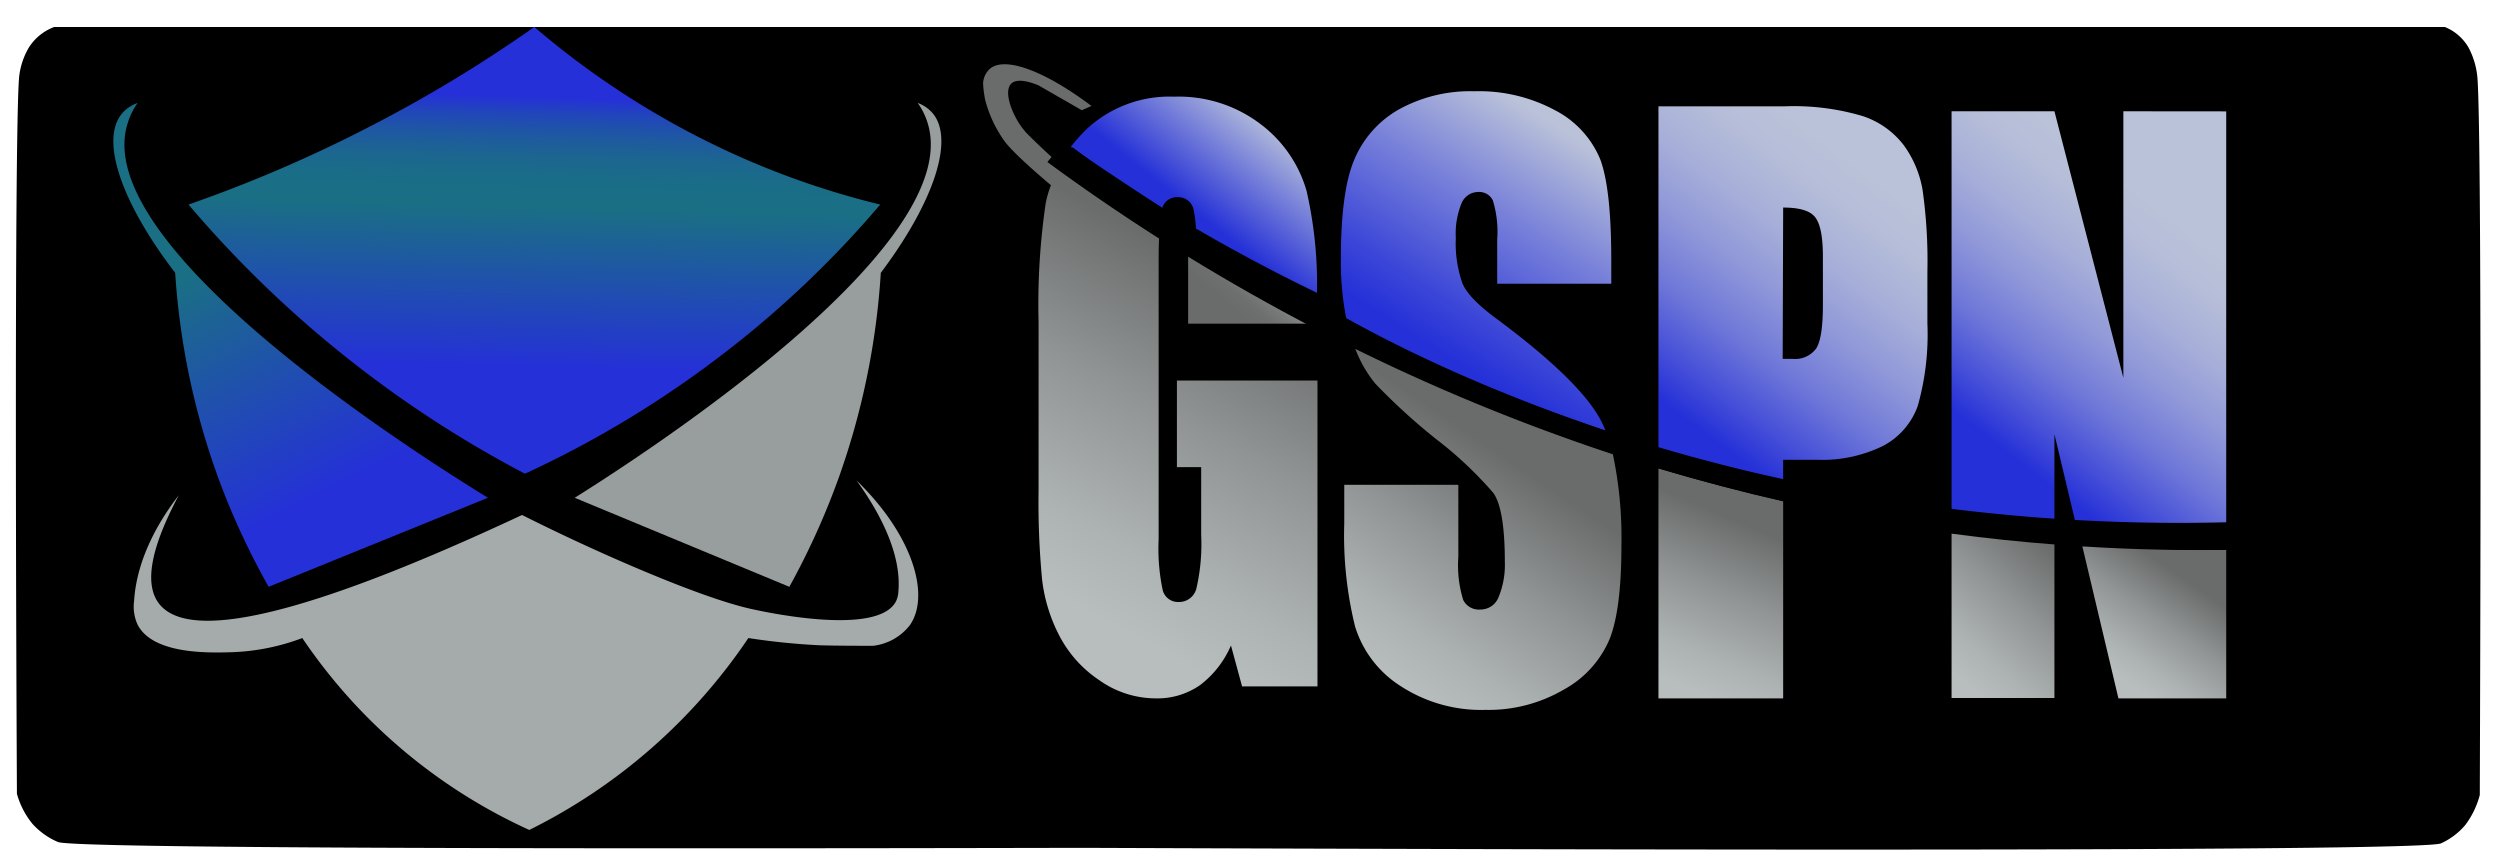
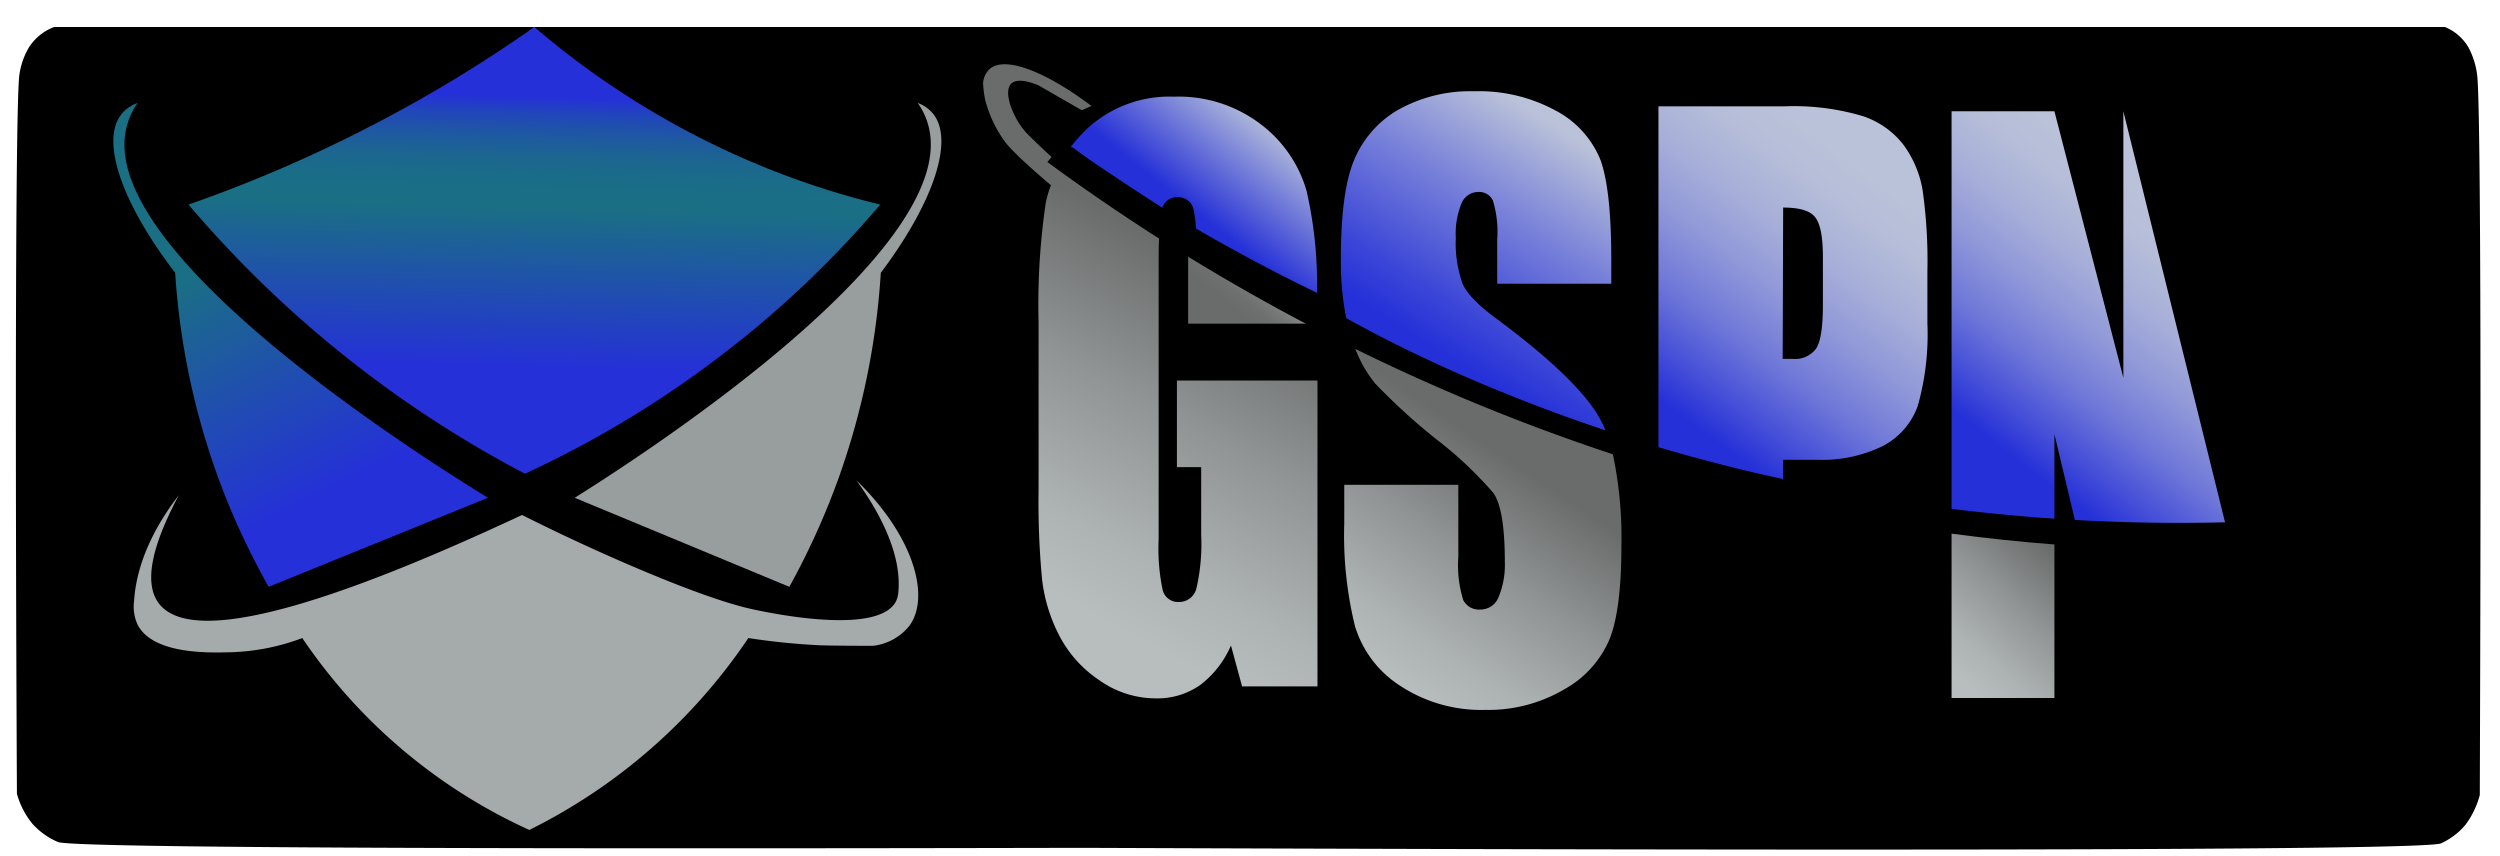
<svg xmlns="http://www.w3.org/2000/svg" xmlns:xlink="http://www.w3.org/1999/xlink" id="Calque_1" data-name="Calque 1" viewBox="0 0 258.6 88.5">
  <defs>
    <style>.cls-1{fill:url(#Dégradé_sans_nom_85);}.cls-2{fill:url(#Dégradé_sans_nom_88);}.cls-3{fill:#989e9e;}.cls-4{fill:#a5abab;}.cls-5{fill:url(#Dégradé_sans_nom_21);}.cls-6{fill:url(#Dégradé_sans_nom_35);}.cls-7{fill:url(#Dégradé_sans_nom_24);}.cls-8{fill:url(#Dégradé_sans_nom_35-2);}.cls-9{fill:url(#Dégradé_sans_nom_40);}.cls-10{fill:url(#Dégradé_sans_nom_35-3);}.cls-11{fill:url(#Dégradé_sans_nom_24-2);}.cls-12{fill:url(#Dégradé_sans_nom_37);}.cls-13{fill:url(#Dégradé_sans_nom_23);}.cls-14{fill:url(#Dégradé_sans_nom_33);}.cls-15{fill:url(#Dégradé_sans_nom_35-4);}</style>
    <linearGradient id="Dégradé_sans_nom_85" x1="54.71" y1="41.63" x2="55.69" y2="6.09" gradientUnits="userSpaceOnUse">
      <stop offset="0.1" stop-color="#2530d8" />
      <stop offset="0.57" stop-color="#1a6f84" />
      <stop offset="0.65" stop-color="#1a6d87" />
      <stop offset="0.72" stop-color="#1c6591" />
      <stop offset="0.78" stop-color="#1e58a2" />
      <stop offset="0.84" stop-color="#2146ba" />
      <stop offset="0.89" stop-color="#2530d8" />
    </linearGradient>
    <linearGradient id="Dégradé_sans_nom_88" x1="38.26" y1="54.47" x2="23.85" y2="26.2" gradientUnits="userSpaceOnUse">
      <stop offset="0.16" stop-color="#2530d8" />
      <stop offset="1" stop-color="#1a6f84" />
    </linearGradient>
    <linearGradient id="Dégradé_sans_nom_21" x1="149.18" y1="36.54" x2="166.24" y2="9.54" gradientUnits="userSpaceOnUse">
      <stop offset="0" stop-color="#2530d8" />
      <stop offset="0.16" stop-color="#3c47d8" />
      <stop offset="0.49" stop-color="#7881d9" />
      <stop offset="0.82" stop-color="#bac2d9" />
    </linearGradient>
    <linearGradient id="Dégradé_sans_nom_35" x1="141.41" y1="68.83" x2="157.44" y2="44.98" gradientUnits="userSpaceOnUse">
      <stop offset="0" stop-color="#b8bebe" />
      <stop offset="0.19" stop-color="#adb3b2" />
      <stop offset="0.53" stop-color="#909494" />
      <stop offset="0.9" stop-color="#6a6c6b" />
    </linearGradient>
    <linearGradient id="Dégradé_sans_nom_24" x1="173.23" y1="42.49" x2="196.3" y2="11.6" gradientUnits="userSpaceOnUse">
      <stop offset="0" stop-color="#2530d8" />
      <stop offset="0.11" stop-color="#454fd8" />
      <stop offset="0.26" stop-color="#6f78d8" />
      <stop offset="0.42" stop-color="#9098d9" />
      <stop offset="0.57" stop-color="#a7afd9" />
      <stop offset="0.71" stop-color="#b5bdd9" />
      <stop offset="0.82" stop-color="#bac2d9" />
    </linearGradient>
    <linearGradient id="Dégradé_sans_nom_35-2" x1="173.55" y1="70.81" x2="181.37" y2="52.43" xlink:href="#Dégradé_sans_nom_35" />
    <linearGradient id="Dégradé_sans_nom_40" x1="219.02" y1="69.87" x2="228.8" y2="55.8" gradientUnits="userSpaceOnUse">
      <stop offset="0" stop-color="#b8bebe" />
      <stop offset="0.15" stop-color="#adb3b2" />
      <stop offset="0.42" stop-color="#909494" />
      <stop offset="0.71" stop-color="#6a6c6b" />
    </linearGradient>
    <linearGradient id="Dégradé_sans_nom_35-3" x1="201.99" y1="69.59" x2="214.11" y2="55.91" xlink:href="#Dégradé_sans_nom_35" />
    <linearGradient id="Dégradé_sans_nom_24-2" x1="206.2" y1="45.68" x2="228.35" y2="17.27" xlink:href="#Dégradé_sans_nom_24" />
    <linearGradient id="Dégradé_sans_nom_37" x1="131.46" y1="26.92" x2="127.46" y2="31.79" gradientUnits="userSpaceOnUse">
      <stop offset="0" stop-color="#b8bebe" />
      <stop offset="0.14" stop-color="#a3a8a8" />
      <stop offset="0.34" stop-color="#8a8e8d" />
      <stop offset="0.56" stop-color="#787b7a" />
      <stop offset="0.77" stop-color="#6e706f" />
      <stop offset="1" stop-color="#6a6c6b" />
    </linearGradient>
    <linearGradient id="Dégradé_sans_nom_23" x1="121.35" y1="25.38" x2="137.39" y2="5.38" gradientUnits="userSpaceOnUse">
      <stop offset="0.16" stop-color="#2530d8" />
      <stop offset="0.61" stop-color="#aeb7d9" />
    </linearGradient>
    <linearGradient id="Dégradé_sans_nom_33" x1="91.87" y1="51.37" x2="111.39" y2="15.29" gradientUnits="userSpaceOnUse">
      <stop offset="0.08" stop-color="#b8bebe" />
      <stop offset="0.76" stop-color="#6a6c6b" />
    </linearGradient>
    <linearGradient id="Dégradé_sans_nom_35-4" x1="112.58" y1="63.32" x2="132.37" y2="26.72" xlink:href="#Dégradé_sans_nom_35" />
  </defs>
  <path d="M256.24,7.79a8.14,8.14,0,0,0-.91-2.9,5,5,0,0,0-2.44-2.1H5.61A5.31,5.31,0,0,0,3,4.89,7.63,7.63,0,0,0,2,7.78c-.37,2.81-.45,33.09-.25,74.33a8.5,8.5,0,0,0,1.61,3.11A7.53,7.53,0,0,0,6,87.1c1.61.65,50.86.72,105.9.6,65.35.25,138.68.36,140.59-.46A7.18,7.18,0,0,0,255,85.35a8.84,8.84,0,0,0,1.51-3.12C256.66,40.93,256.59,10.6,256.24,7.79Z" />
  <path class="cls-1" d="M19.5,21.16A116.4,116.4,0,0,0,35.87,37a116.46,116.46,0,0,0,18.43,12A106.89,106.89,0,0,0,73.15,37.85a105.65,105.65,0,0,0,17.9-16.69,85.39,85.39,0,0,1-16.11-5.67A87.08,87.08,0,0,1,55.27,2.79a143.31,143.31,0,0,1-17,10.29A143.63,143.63,0,0,1,19.5,21.16Z" />
  <path class="cls-2" d="M14.24,10.65a7,7,0,0,0-1,2C8.92,25.51,43.87,47.42,50.47,51.49L27.79,60.7a76.6,76.6,0,0,1-5.21-11.26,76.19,76.19,0,0,1-4.46-21.22c-5.45-7.1-7.81-13.65-5.53-16.44A3.67,3.67,0,0,1,14.24,10.65Z" />
  <path class="cls-3" d="M94.93,10.65a7.15,7.15,0,0,1,1,2c4.18,12.86-30,34.77-36.48,38.84l22.2,9.21a78,78,0,0,0,5.1-11.26,77.39,77.39,0,0,0,4.36-21.22c5.34-7.1,7.65-13.65,5.42-16.44A3.67,3.67,0,0,0,94.93,10.65Z" />
  <path class="cls-4" d="M54,53.27c2.69,1.35,6.48,3.18,11.12,5.18,8.41,3.61,11.73,4.36,12.86,4.6,1.54.33,12.94,2.76,14.72-.89a2.6,2.6,0,0,0,.23-1c.38-4.41-2.63-9.12-4.34-11.47,5.82,5.63,7.69,11.91,5.51,15a5.64,5.64,0,0,1-3.77,2.11c-1.71,0-3.54,0-5.48-.05A70.73,70.73,0,0,1,77.41,66,58.72,58.72,0,0,1,54.75,85.85,56.56,56.56,0,0,1,31.27,66a22.82,22.82,0,0,1-7.47,1.47c-2.28.06-8,.21-9.57-2.86a4.5,4.5,0,0,1-.36-2.45c.29-4.49,2.67-8.41,4.63-10.94q-4.38,8.19-2.05,11.22Q21.21,68.61,54,53.27Z" />
  <path class="cls-5" d="M166.07,44.54a10,10,0,0,0-.55-1.18Q163.32,39.3,154.84,33q-3-2.2-3.59-3.76a12.44,12.44,0,0,1-.66-4.63,8.17,8.17,0,0,1,.59-3.57,1.86,1.86,0,0,1,1.73-1.18,1.56,1.56,0,0,1,1.51.87,11.09,11.09,0,0,1,.45,4.06v4.56h11.8V26.89q0-7.32-1.13-10.38a10,10,0,0,0-4.62-5.07,16.59,16.59,0,0,0-8.43-2,15.29,15.29,0,0,0-7.72,1.84,10.71,10.71,0,0,0-4.63,5.11q-1.44,3.26-1.44,10.32a30.12,30.12,0,0,0,.65,6.69A188.55,188.55,0,0,0,166.07,44.54Z" />
  <path class="cls-6" d="M166.63,46.87A191.4,191.4,0,0,1,140.09,35.8a13,13,0,0,0,2.17,3.88,64.09,64.09,0,0,0,6.28,5.73A39.88,39.88,0,0,1,154.48,51c.78,1.12,1.18,3.48,1.18,7.1A8.77,8.77,0,0,1,155,61.8a2,2,0,0,1-1.89,1.25,1.8,1.8,0,0,1-1.76-1,12.12,12.12,0,0,1-.5-4.44V50.15h-11.8v4a39.43,39.43,0,0,0,1.12,10.66A11.2,11.2,0,0,0,144.93,71a15.24,15.24,0,0,0,8.71,2.43,15.43,15.43,0,0,0,8.14-2.11,10.69,10.69,0,0,0,4.72-5.22c.82-2.07,1.22-5.3,1.22-9.67a41.63,41.63,0,0,0-.9-9.51Z" />
  <path class="cls-7" d="M176.53,47.65q4,1.07,7.92,1.91v-2h3.47a14.31,14.31,0,0,0,6.85-1.43,7.54,7.54,0,0,0,3.6-4.13,27.13,27.13,0,0,0,1-8.55V28.13a52.39,52.39,0,0,0-.5-8.49A11,11,0,0,0,196.91,15a8.8,8.8,0,0,0-4.26-3,25,25,0,0,0-8.1-1h-13V46.26C173.18,46.74,174.84,47.21,176.53,47.65Zm7.92-26.18c1.68,0,2.78.32,3.31,1s.8,2,.8,4.09v5c0,2.27-.23,3.76-.69,4.48a2.7,2.7,0,0,1-2.47,1.08c-.26,0-.58,0-1,0Z" />
-   <path class="cls-8" d="M171.55,48.45V72.24h12.9V51.86C180.27,50.91,176,49.78,171.55,48.45Z" />
-   <path class="cls-9" d="M215.4,56.52l3.73,15.72h11.15V54c0,1,0,1.91,0,2.87C225.9,56.94,220.92,56.87,215.4,56.52Z" />
  <path class="cls-10" d="M201.87,55.2v17h10.64V56.32C209.14,56.06,205.58,55.7,201.87,55.2Z" />
-   <path class="cls-11" d="M219.64,11.51V39.08l-7.13-27.57H201.87V53.23c3.69.45,7.24.77,10.64,1V44.91l2.25,9.44c5.66.29,10.87.31,15.52.17v-43Z" />
+   <path class="cls-11" d="M219.64,11.51V39.08l-7.13-27.57H201.87V53.23c3.69.45,7.24.77,10.64,1V44.91l2.25,9.44c5.66.29,10.87.31,15.52.17Z" />
  <path class="cls-12" d="M122.9,26c0,.58,0,1.22,0,1.9v5.58h12.42v-.07C130.82,31,126.67,28.47,122.9,26Z" />
  <path class="cls-13" d="M110.82,15.4l.13-.16c1,.75,2,1.52,3,2.3,2,1.31,4.06,2.65,6.27,4v0a1.56,1.56,0,0,1,1.57-1.14,1.61,1.61,0,0,1,1.68,1.33,11.68,11.68,0,0,1,.24,1.91c3.86,2.24,8,4.48,12.52,6.65a43.4,43.4,0,0,0-1.08-10.55,13.19,13.19,0,0,0-4.69-6.85A14,14,0,0,0,121.44,10a12.57,12.57,0,0,0-9,3.32,16.85,16.85,0,0,0-1.77,2Z" />
  <path class="cls-14" d="M119.6,24.45h0l-.94,2.45C110.56,21,105,16.14,103.9,14.59a12.79,12.79,0,0,1-2-4.29,11.19,11.19,0,0,1-.21-1.71,2.19,2.19,0,0,1,.72-1.49c1.6-1.31,5.76.3,10.49,3.86l-1,.44-4.46-2.56c-.53-.23-2.11-.83-2.8-.22-.87.76,0,3.08,1,4.47a8.39,8.39,0,0,0,.62.75,75.46,75.46,0,0,0,10,8.39Z" />
  <path class="cls-15" d="M121.74,48.32h2.51v7a20.44,20.44,0,0,1-.49,5.53,1.84,1.84,0,0,1-1.84,1.42A1.63,1.63,0,0,1,120.26,61a20.82,20.82,0,0,1-.41-5.22V27.49c0-1.38,0-2.51.09-3.41Q116.76,22,114,20q-2.23-1.43-4.29-2.81A11.14,11.14,0,0,0,108.17,21a72.23,72.23,0,0,0-.74,12.27V50.79a84.35,84.35,0,0,0,.36,9.12,16.73,16.73,0,0,0,1.77,5.81,12.42,12.42,0,0,0,4.15,4.64,10.13,10.13,0,0,0,5.85,1.88,7.72,7.72,0,0,0,4.57-1.37,10.16,10.16,0,0,0,3.2-4.1L128.48,71h7.8V39.36H121.74Z" />
  <path d="M110.06,14.7l-1.72,2.06A211,211,0,0,0,132.2,31.94a208.17,208.17,0,0,0,34.94,15.15,204,204,0,0,0,63.61,9.79c0-1,0-1.92,0-2.87a190.93,190.93,0,0,1-53.64-6.12c-4.87-1.31-21.45-6-37.13-14.58-2.11-1.16-5-2.79-5.24-3C124,24.13,115.61,18.56,110.06,14.7Z" />
</svg>